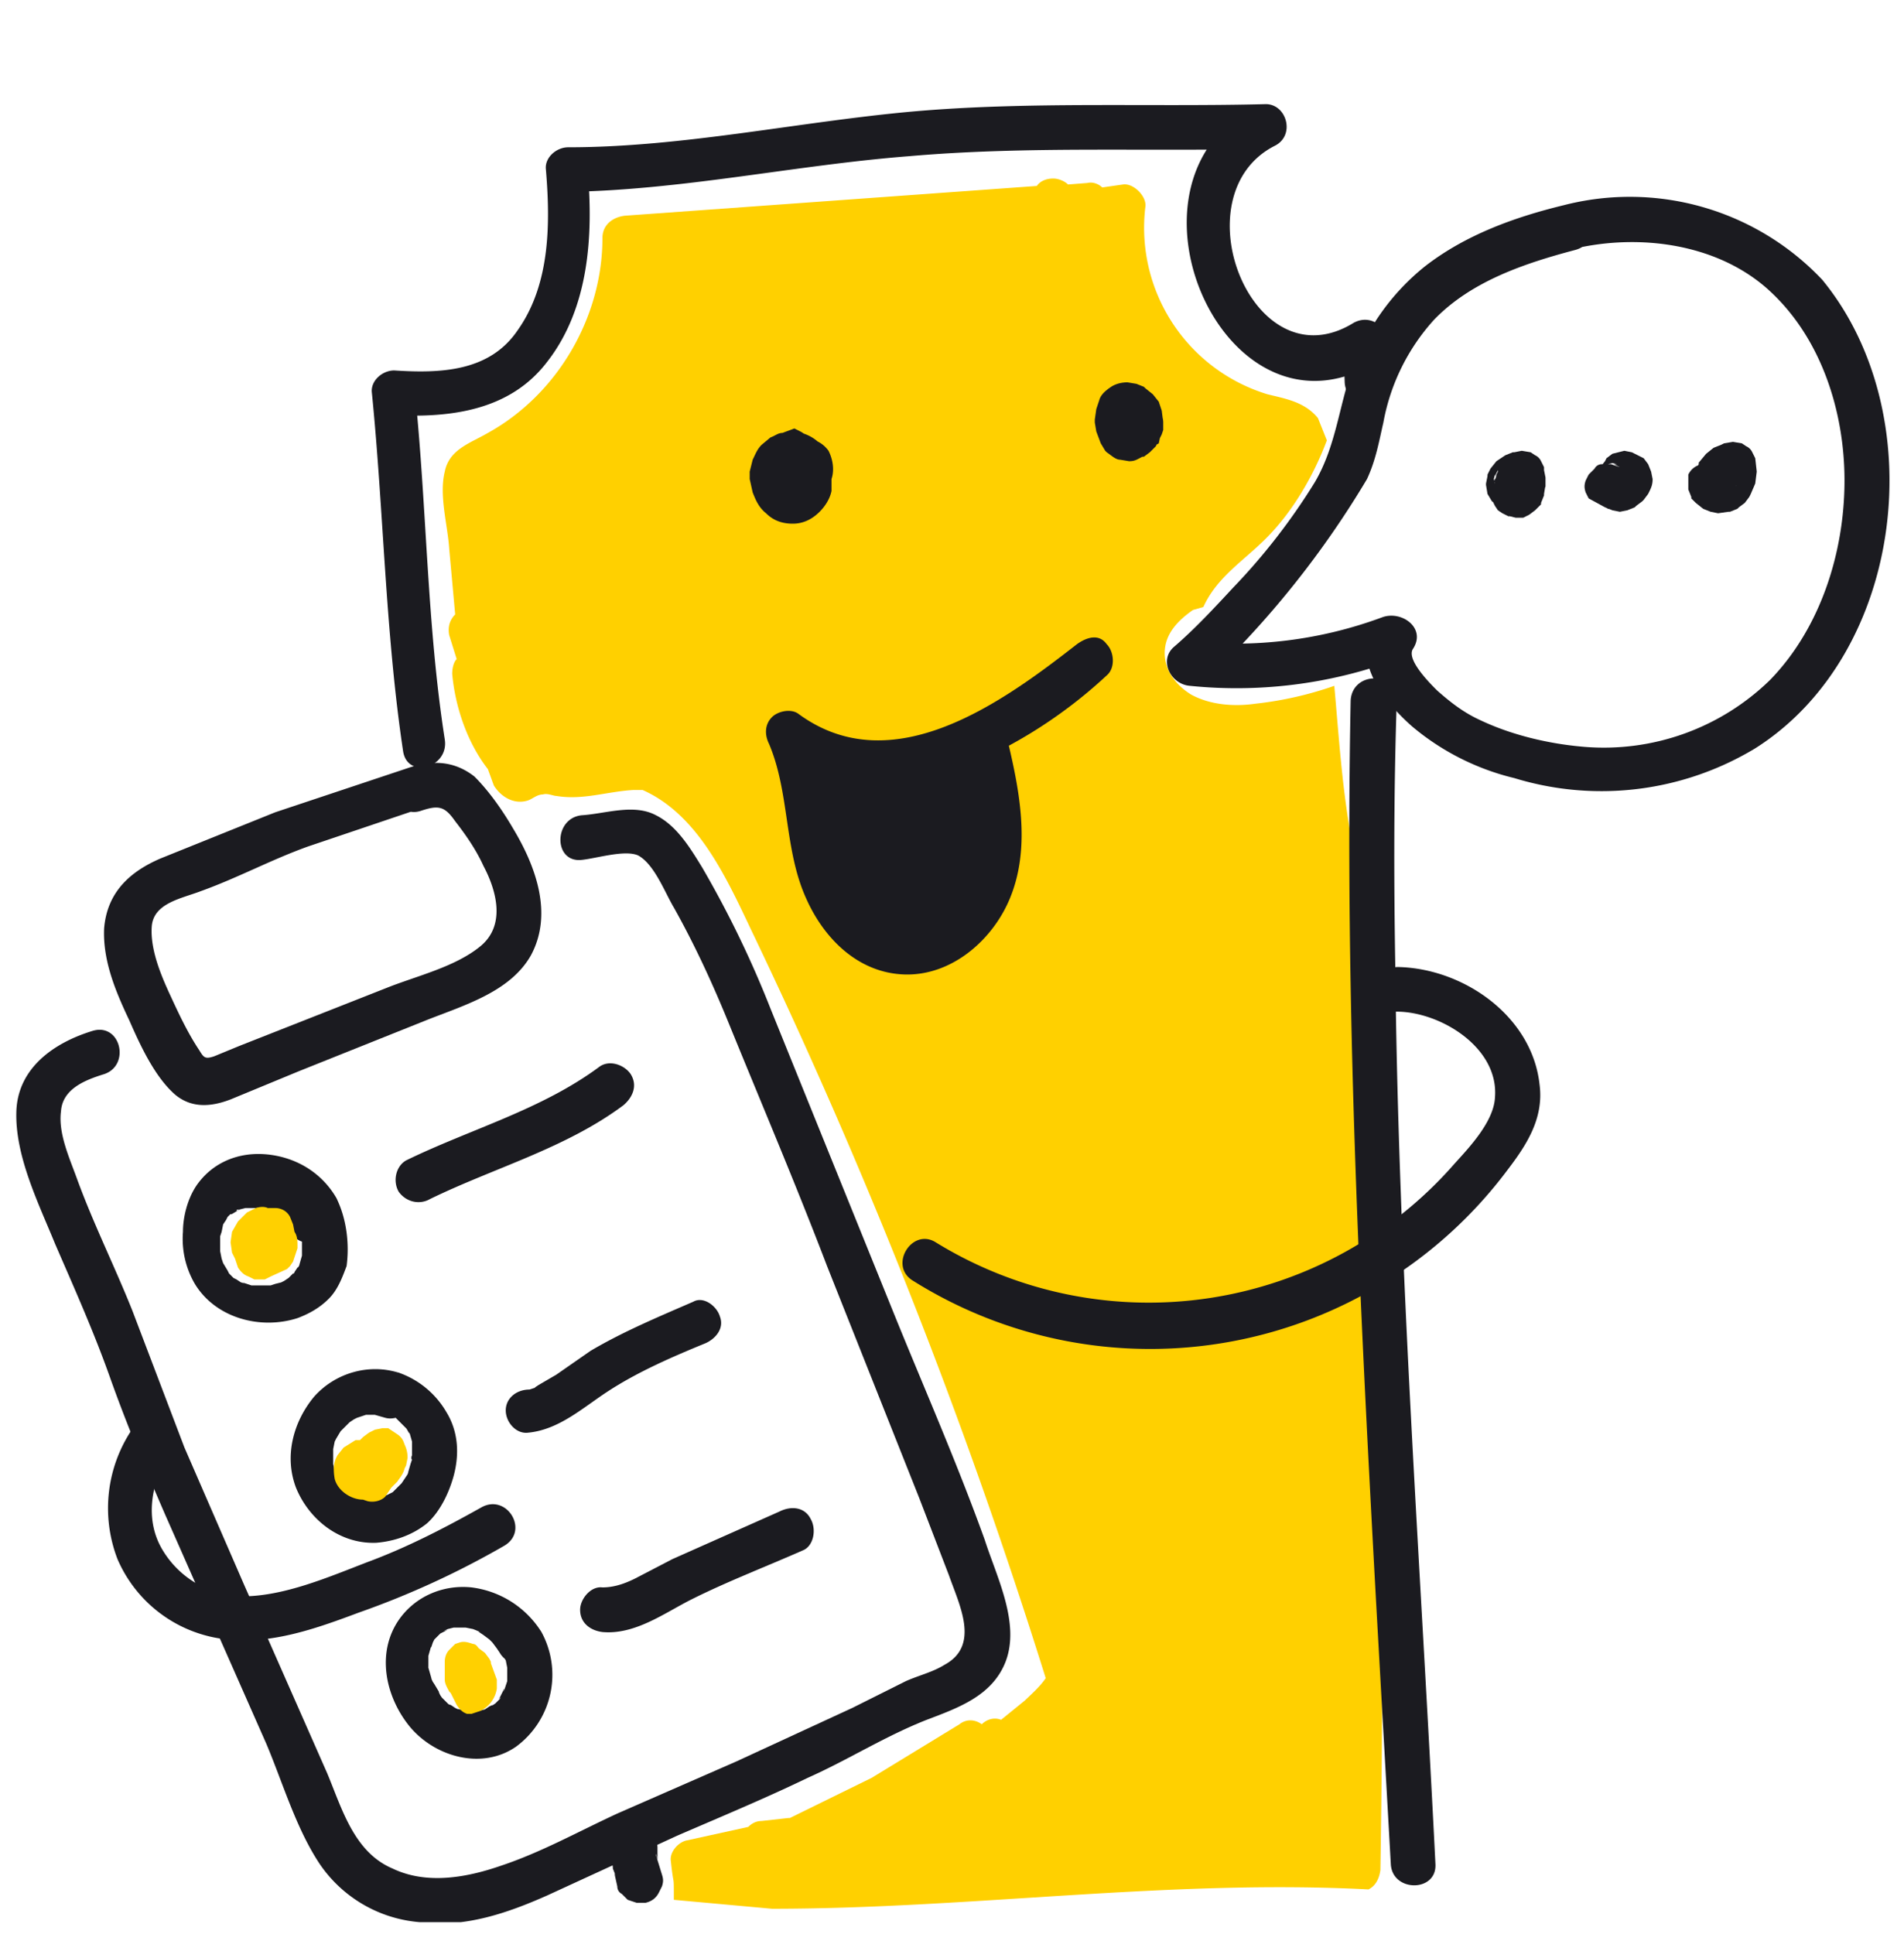
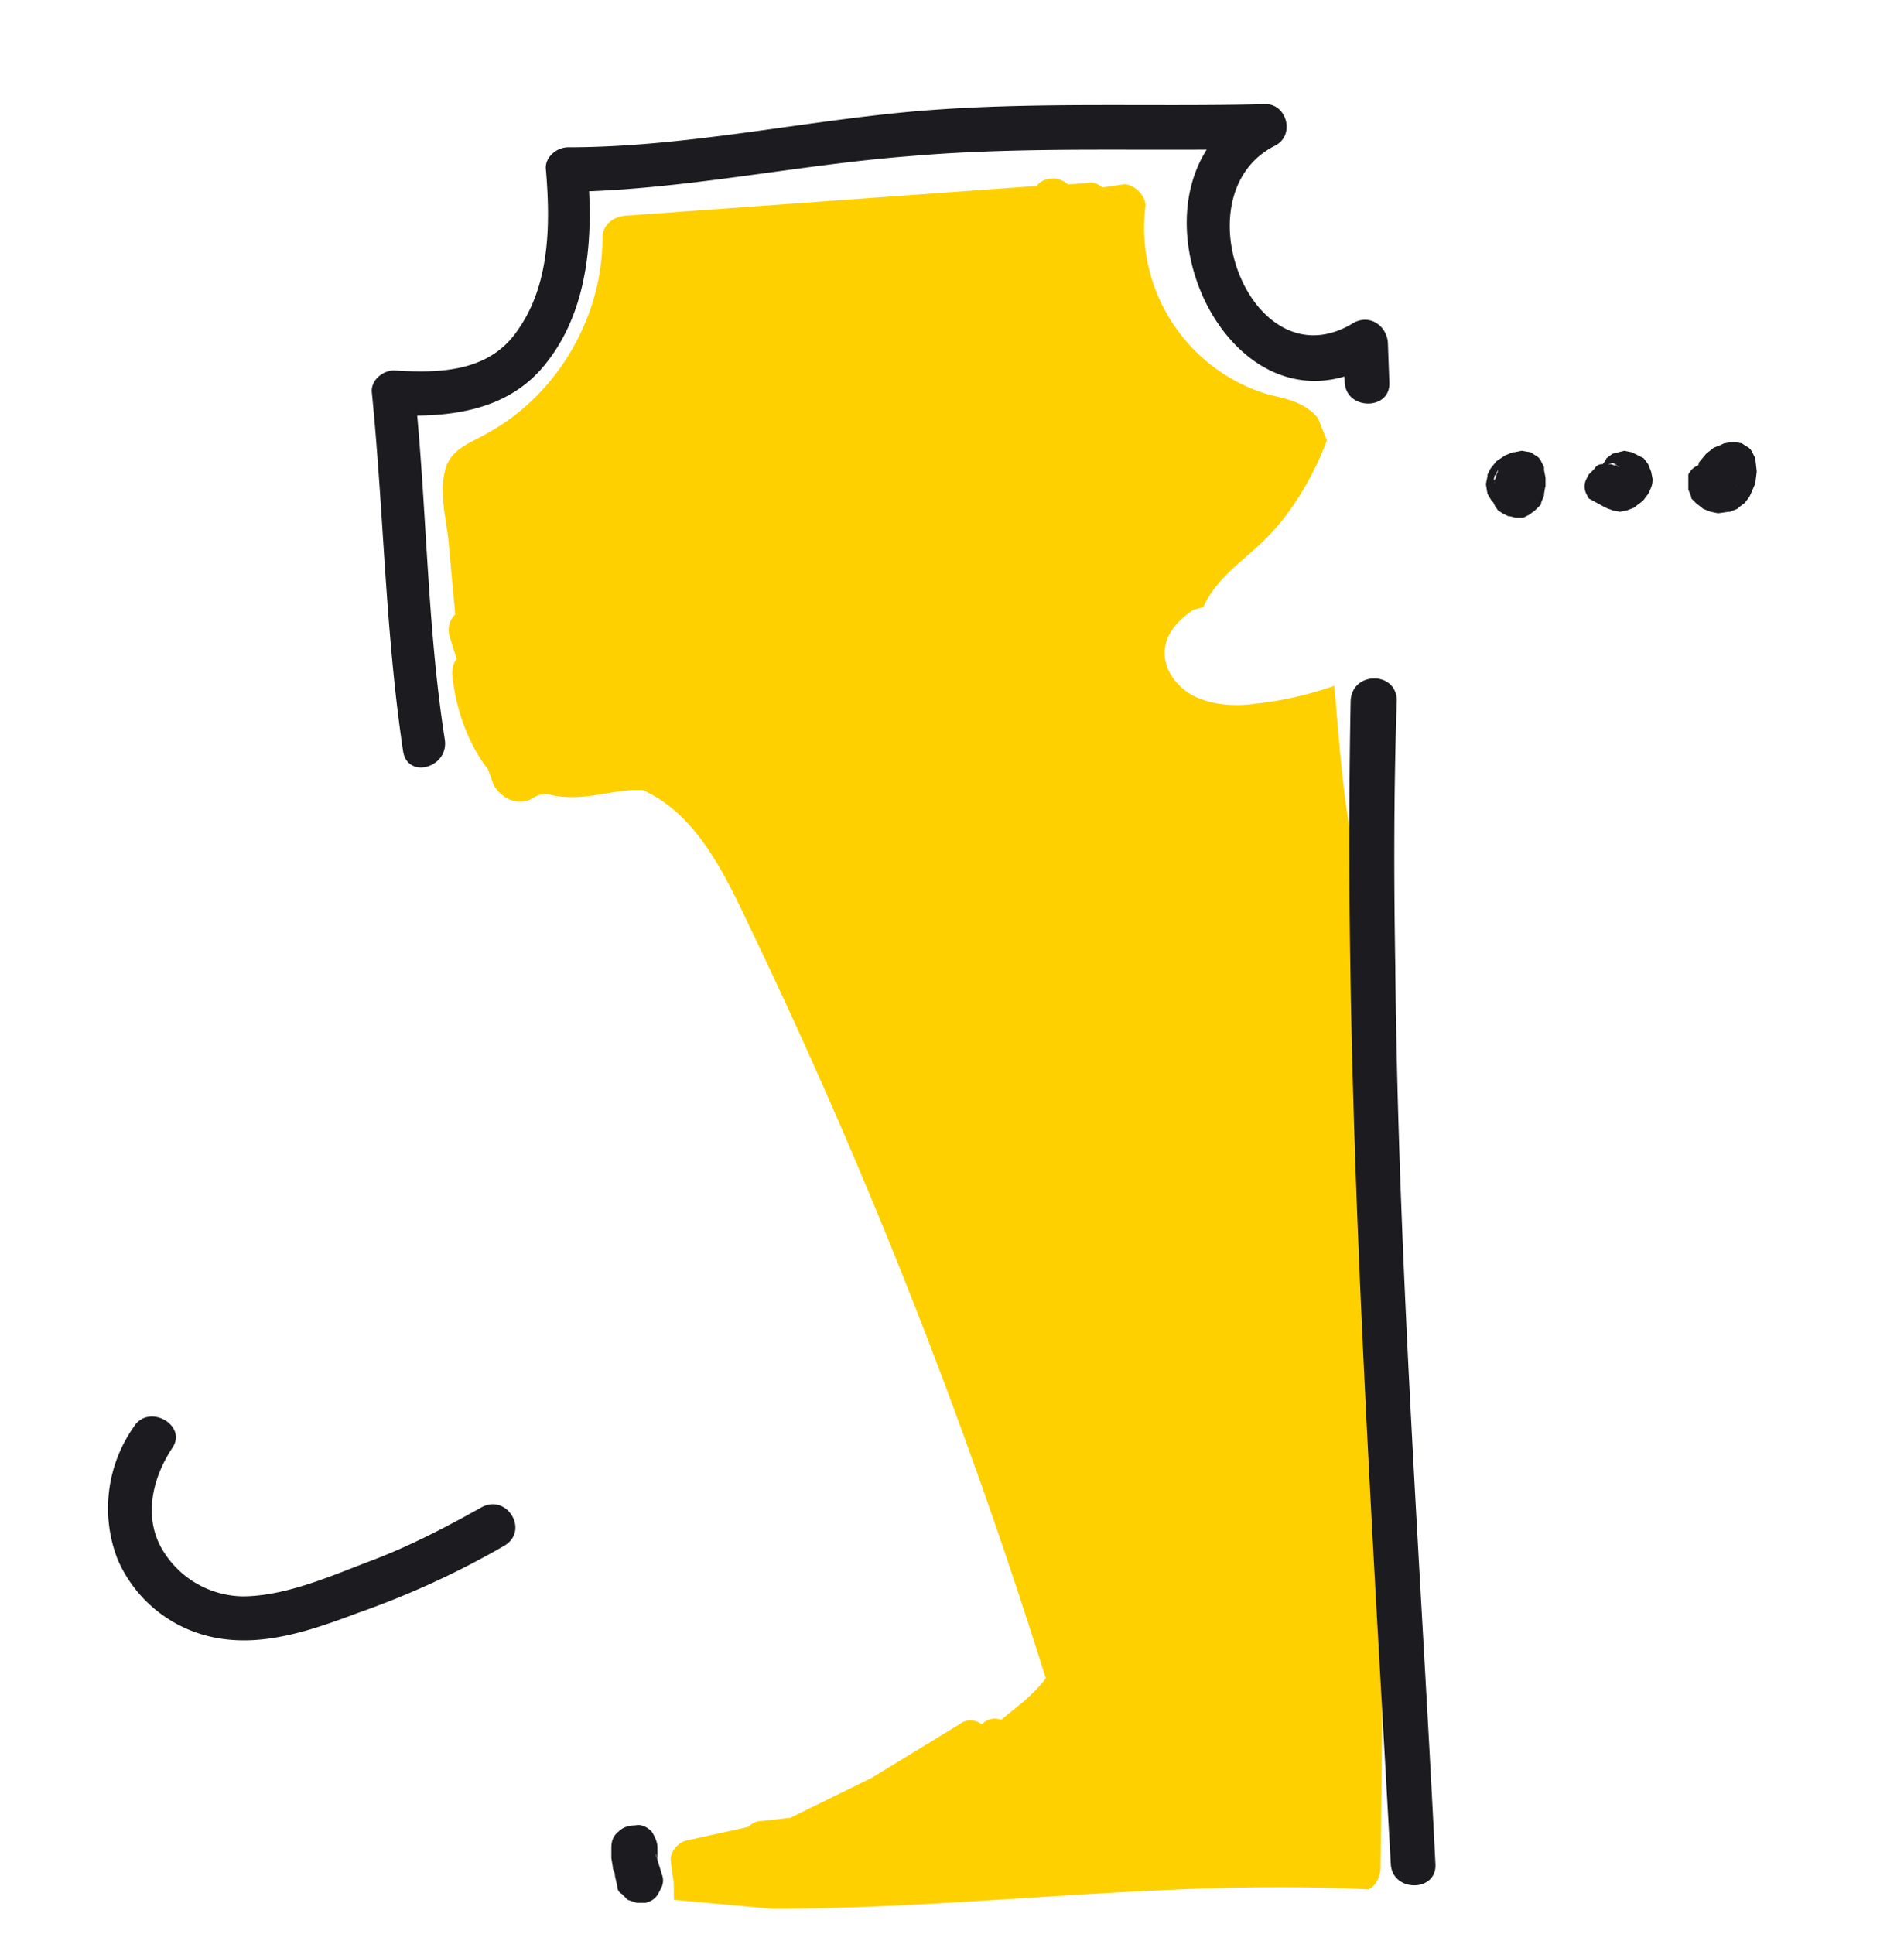
<svg xmlns="http://www.w3.org/2000/svg" fill="none" height="130" width="128">
  <defs />
  <clipPath id="a">
    <path d="M1 7h126v122.2H1z" />
  </clipPath>
  <g clip-path="url(#a)">
    <path d="M89.7 46.1a24 24 0 01-5.3 1.2c-1.4.2-3 .1-4.3-.6-1-.6-1.8-1.6-1.8-2.8 0-1.3.9-2.2 1.9-2.9l.7-.2c.9-2 2.7-3.1 4.2-4.6 1.8-1.8 3.2-4.2 4.1-6.6l-.6-1.5c-.9-1.1-2.2-1.3-3.4-1.6A11.7 11.7 0 0177 13.9c.1-.7-.8-1.6-1.5-1.5l-1.4.2c-.2-.2-.6-.4-1-.3l-1.3.1c-.2-.2-.6-.4-1-.4-.5 0-.9.2-1.1.5l-27.7 2c-.8.1-1.5.6-1.5 1.5 0 5.3-3 10.5-7.7 13.1-1.2.7-2.6 1.1-2.9 2.6-.4 1.6.2 3.6.3 5.2l.4 4.4c-.4.4-.5.9-.4 1.4l.5 1.6c-.2.2-.3.6-.3 1 .2 2.2 1 4.6 2.4 6.4l.4 1.1c.5.8 1.4 1.3 2.3 1 .3-.1.6-.4 1-.4.3-.1.7.1.9.1 1.8.3 3.4-.3 5.2-.4h.6c3.6 1.6 5.5 5.6 7.2 9.2a375.6 375.6 0 0119.9 50.5c-.4.6-1.1 1.2-1.4 1.5l-1.6 1.3c-.5-.2-1 0-1.3.3-.4-.3-1-.4-1.5 0l-5.9 3.6-5.5 2.7H53l-1.8.2c-.4 0-.7.2-.9.4l-4.1.9c-.6.1-1.2.8-1.1 1.4.2 1.9.2.7.2 2.6l6.6.6c13.4 0 26.7-2 40.1-1.3.4-.2.7-.6.8-1.3.4-24.9-.2-44.8-2-69.6-.6-3.4-.8-6.7-1.1-10z" fill="#ffd000" />
    <g fill="#1b1b20">
-       <path d="M39.1 57.8c1-.1 2.9-.7 3.8-.3 1.1.6 1.8 2.5 2.4 3.5 1.4 2.5 2.6 5.1 3.7 7.8 2.2 5.4 4.5 10.8 6.6 16.3l6.2 15.6 2 5.2c.7 2 2.1 4.7-.3 6-.8.5-1.7.7-2.6 1.1l-3.6 1.8-7.8 3.6-8 3.5c-2.6 1.2-5.1 2.6-7.8 3.5-2.3.8-5 1.3-7.3.2-2.6-1.1-3.4-4-4.4-6.4l-5.6-12.7-4-9.2-3.5-9.2c-1.2-3-2.6-5.8-3.7-8.8-.5-1.4-1.3-3.1-1.1-4.6.1-1.5 1.6-2.1 2.9-2.5 1.8-.6 1.1-3.5-.8-2.9-2.6.8-5 2.5-5.1 5.4-.1 3 1.5 6.2 2.6 8.9 1.3 3 2.6 5.9 3.7 9s2.4 6.2 3.7 9.2l6.8 15.4c1.1 2.6 2 5.7 3.6 8.1a9 9 0 006.7 3.9c3 .4 5.9-.6 8.6-1.8l8.7-4c3-1.3 5.9-2.5 8.8-3.9 2.7-1.2 5.2-2.8 8-3.9 2.1-.8 4.4-1.6 5.3-3.9 1-2.6-.6-5.7-1.4-8.2-1.8-5-3.9-9.8-5.9-14.7l-8.5-21a69.2 69.2 0 00-4.6-9.5c-.8-1.3-1.7-2.8-3.1-3.5-1.5-.8-3.4-.1-5 0-1.9.2-1.9 3.2 0 3z" />
-       <path d="M27.5 51.6l-9 3-7.7 3.1c-2.1.9-3.6 2.3-3.8 4.7-.1 2.2.8 4.3 1.7 6.2.7 1.6 1.7 3.8 3.1 5 1.1.9 2.4.8 3.7.3l4.6-1.9 8.5-3.4c2.5-1 5.7-1.9 7.1-4.4 1.5-2.8.3-6-1.2-8.5-.7-1.2-1.6-2.5-2.6-3.5-1.4-1.1-2.9-1.1-4.4-.6-1.8.6-1 3.5.8 2.9 1.2-.4 1.6-.3 2.3.7.7.9 1.4 1.9 1.9 3 .9 1.7 1.5 4-.2 5.4s-4.3 2-6.3 2.8L19.4 69l-3.3 1.3-1.7.7c-.6.2-.7.1-1-.4-.8-1.2-1.4-2.5-2-3.8s-1.3-3-1.2-4.5c.1-1.6 2-1.9 3.3-2.4 2.5-.9 4.7-2.1 7.2-3l7.7-2.6c1.7-.4.9-3.3-.9-2.7zM28.9 80.6c4.3-2.1 9.1-3.4 13-6.3.6-.5 1-1.3.5-2.1-.4-.6-1.4-1-2.1-.5-3.9 2.9-8.7 4.2-13 6.3-.7.4-.9 1.4-.5 2.1.5.7 1.4.9 2.1.5zM35.5 96.3c2.1-.2 3.7-1.7 5.4-2.8 2-1.3 4.3-2.3 6.5-3.2.7-.3 1.3-1 1-1.8-.2-.7-1.1-1.4-1.8-1-2.3 1-4.7 2-6.9 3.3l-2.3 1.6-1.2.7-.3.2c.1-.1.1 0 0 0l-.3.1c-.1 0-.4.1 0 0-.9 0-1.6.6-1.6 1.4s.7 1.6 1.5 1.5zM40.5 109.7c2.2.2 4.2-1.3 6-2.2 2.4-1.2 5-2.2 7.5-3.3.7-.3.9-1.4.5-2.1-.4-.8-1.3-.9-2.1-.5l-7.2 3.2-2.5 1.3c-.8.4-1.5.6-2.2.6-.8-.1-1.5.8-1.5 1.5 0 .9.7 1.4 1.5 1.5zM52.6 29.1c-.3 0-.5.2-.8.3l-.6.5c-.3.3-.4.6-.6 1l-.2.8v.5l.2.9c.2.5.4 1 .9 1.4.5.5 1.1.7 1.8.7s1.3-.3 1.8-.8c.4-.4.7-.9.8-1.4v-1.7a2.8 2.8 0 00-2.7-2.3c-.7 0-1.3.5-1.4 1.1l-.6 2c-.1.3-.1.7.1 1l.2.3.4.4a2.6 2.6 0 002.6.1l.6-.4c.4-.3.7-.8.8-1.3.2-.6.1-1.3-.2-1.9a2 2 0 00-.9-.7c-.4-.1-.8-.1-1.2.2-.3.2-.6.5-.7.9s0 .8.2 1.2v.1l-.2-.4.1.2-.1-.4v.2l.1-.4-.1.3.2-.4-.2.3.2-.3-.3.3.3-.2-.3.2.4-.2-.3.1.4-.1H53l.4.1-.2-.1.4.2-.2-.1.7 1.7.6-2-1.4 1.1h.2l-.4-.1.3.1-.4-.2.3.2-.3-.2.2.2-.2-.3.2.4-.3-.5.1.5-.1-.4v.6l.1-.4-.1.5.2-.4-.2.3.2-.3-.2.2.3-.2-.2.1.4-.2-.3.1.4-.1h-.3l.4.1-.3-.1.4.2-.3-.2.3.2-.2-.2.2.3-.2-.4.2.4-.2-.6.1.4v-.6l-.1.4.1-.5-.2.4.2-.3-.2.3.2-.2-.3.2.2-.1-.4.2.3-.1c.4-.1.7-.4.9-.7.2-.3.3-.8.2-1.2s-.3-.7-.7-.9l-.4-.2-.8.3zM72.4 43.3c-5 3.9-12.4 9.3-18.7 4.7-.5-.4-1.4-.2-1.8.2-.5.5-.5 1.2-.2 1.8 1.4 3.3 1 7.1 2.5 10.4 1.2 2.7 3.5 5 6.6 5.1s5.8-2.2 7-4.9c1.6-3.6.7-7.7-.2-11.4-.4-1.5-2.5-1.4-2.9 0-1.3 4.5-2.1 9-2.3 13.6-.1 1.9 2.9 1.9 3 0 .2-4 .2-8 .1-11.9 0-1.4-2.1-2.2-2.8-.8-2.1 4.2-3 8.8-2.7 13.5.1 1.6 2.6 2.1 2.9.4.9-3.8 1.2-7.6.9-11.5-.1-1.5-1.9-2-2.8-.8-2.2 3.2-2.9 7.1-2.2 11 .3 1.6 3.2 1.3 2.9-.4-.4-2.8-1.2-5.5-2.8-7.9-.9-1.5-3.1-.5-2.7 1.2l1.2 5.9 2.7-1.2a25 25 0 01-4-8.6l-2.5 1.5a6.8 6.8 0 007.7.8l-1.8-2.4c-.9.9-2.3.6-2.8-.5-.6-1.3-2.4-.8-2.7.4-.8 2.5.3 5.4 2.6 6.6s5.3.6 7-1.4c.5-.6.6-1.5 0-2.1-.5-.5-1.6-.6-2.1 0-.8 1-2.1 1.5-3.3.9s-1.6-2-1.2-3.2l-2.7.4c1.3 2.8 5.5 3.4 7.5 1.1 1.1-1.2-.3-3.2-1.8-2.4-1.3.7-2.9.6-4.1-.3-1.1-.9-2.9-.1-2.5 1.5.9 3.3 2.3 6.5 4.3 9.3 1 1.4 3.1.6 2.7-1.2l-1.2-5.9-2.7 1.2c1.2 1.9 2 4.1 2.3 6.4l2.9-.4c-.5-3 .2-6.1 1.9-8.7l-2.8-.8a35 35 0 01-.8 10.7l2.9.4c-.3-4.1.5-8.2 2.3-12l-2.8-.8c.1 4 .1 8-.1 11.9h3c.1-4.4.9-8.6 2.2-12.8h-2.9c.7 2.9 1.6 6.3.4 9.2-.8 1.9-2.8 3.8-5.1 3.2-2.1-.6-3.3-3.1-3.7-5-.7-3-.8-6-2-8.8l-2.1 2.1c3.2 2.3 7.6 2.6 11.3 1.5a32 32 0 0011-6.7c.6-.5.5-1.6 0-2.1-.5-.7-1.3-.5-2 0z" />
-       <path d="M58.6 55.4c-.2.5-.3 1-.2 1.6.1.4.4.8.7 1.1.7.6 1.6.9 2.5.6 1.9-.5 2.2-2.8 1.7-4.4-.2-.6-.8-1.1-1.4-1.1-1.2.1-2.2.9-2.4 2-.1.6-.1 1.3.2 1.8.5.9 1.5 1.2 2.4.7.6-.4 1.1-1.1 1.1-1.8 0-.9-.7-1.9-1.7-1.9-1.4.1-2.4 1-2.9 2.2-.2.6.1 1.2.5 1.6.5.4 1.1.4 1.7.1 1.1-.5 1.3-2 .8-3.1-.5-.9-1.5-1.3-2.4-1.5-.5-.1-.9 0-1.3.3-.3.3-.6.7-.6 1.2.1 1.4 1 2.5 2.4 2.9 1.3.4 2.6 0 3.5-1 .1-.1.2-.2-.1 0 .1-.1.2-.1-.1 0-.2.1-.3 0-.4 0 .3.1-.3-.2-.1-.1l-.2-.1.1.1-.1-.1.1.2.3.5c.6 1 1.6 1.9 2.8 1.5.9-.3 1.5-1.5 1.7-2.3.3-.9.2-1.7.1-2.6-.1-.6-.8-1.1-1.4-1.1-.7 0-1.2.4-1.4 1.1-.5 1.6-.7 3.3-.7 5 0 .7.6 1.4 1.3 1.5s1.4-.4 1.6-1.1c.3-1.1.4-2.2.3-3.3-.1-.6-.3-1.1-.9-1.4-.5-.2-1.2-.1-1.6.3-1.1 1.2-2 2.6-2.7 4.2l2.7 1.2.4-1c.3-.7-.3-1.7-1-1.8-.8-.2-1.6.3-1.8 1l-.4 1c-.2.7.2 1.5.9 1.8.6.3 1.6.1 1.9-.6s.6-1.3 1.1-2l.6-.9c.1-.1-.1.2 0 0l.2-.2.4-.5-2.6-1.1v1.8l-.2.7 2.9.4v-1.1-.5-.3c0-.2-.1.4 0-.1l.5-2.2h-2.9c.1.3 0-.3 0 .1v.7l-.1.3-.1.2c.1-.2.1-.2 0-.1l-.2.3-.1.1.7-.4h.2c.3.1.4.1.2 0l.2.1.1.1c-.1-.1-.1-.3.1.1l-.5-.8c-.5-.8-1.2-1.6-2.3-1.6-.8 0-1.4.5-1.9 1l-.1.1.1-.1-.1.1.2-.1-.3.1c.3-.1.3 0 .1 0-.4 0 .2.1 0 0l-.2-.1c-.3-.1.3.2 0 0a.2.2 0 01-.2-.2c.3.1.2.2.1 0-.3-.3.1.2 0 0v-.1l.1.1c0-.1-.1-.5 0 0l-1.9 1.4.6.1c.4.1-.3-.1 0 0 .1.1.1.1 0 0s-.1-.1 0 0l-.1-.2-.1-.1c.1.3 0-.4 0-.1v-.2c0 .1 0 .1 0 0l.2-.3.1-.1 2.2 1.7c-.1.2-.1.2 0 .1l-.1.1c0-.1.4-.2.1-.2-.1.1-.1.1 0 0h-.1c0-.1.6-.1.1 0l-1.3-.7c.1.1.1.1 0-.2v-.5l.2-.4c.5-.2.6-.3.4-.3l1.5.4.1.1.1.2v.2c0-.1 0-.3 0 0-.1.3 0 0 0-.1 0-.2-.2.3 0 .1.1-.2-.2.3 0 .1l-.1.1-.2.1H62l-1.4-1.1.1.5v.3c0 .3.1-.3 0 0v.1c0 .1 0 .1 0 0 .1-.1.1-.1 0 0v.1l.1-.1-.1.1.2-.1.2-.1c-.2.1.1 0 .1 0-.3 0 .3.1.1 0h-.1l.1.1s-.3-.2 0 0c.2.2 0 0 0 0l.2.3c.1.1.1.2 0 .1.1.3 0 .5-.1.8.3-.7.2-1.6-.5-2.1-.9-.2-2-.1-2.3.7zM22.6 80.5c-1-1.7-2.7-2.7-4.6-2.9s-3.7.5-4.8 2.1c-.6.9-.9 2.1-.9 3.1a6 6 0 00.8 3.5c1.4 2.3 4.4 3.1 6.9 2.3.8-.3 1.5-.7 2.1-1.3s.9-1.4 1.2-2.2c.2-1.5 0-3.2-.7-4.6-.4-.7-1.4-1-2.1-.5s-.9 1.3-.5 2.1c0 0 .2.4.1.1l.1.4.1.4s.1.4 0 .2v1.2l-.2.7c.1-.3 0 .1-.1.1l-.2.3c0 .1-.2.2 0 0l-.3.3-.1.1-.3.2-.2.1-.4.1-.3.1c-.4.1.3 0-.1 0h-1c.2 0 .2 0 0 0h-.2l-.6-.2c.3.2 0 0-.1 0l-.3-.2-.2-.1-.1-.1-.2-.2c-.1-.1-.1-.1 0 0l-.1-.2-.3-.5.1.2-.1-.2-.1-.3-.1-.5v-.4-.6 0l.1-.3.1-.5c.1-.3-.2.3 0 0l.2-.3.1-.2-.1.1.3-.3c.3-.3-.3.1.1 0l.5-.3c0 .1-.4.1-.1 0h.1l.4-.1c.3-.1-.4 0-.1 0h1c.3 0-.4-.1-.1 0l.5.1.5.2c-.4-.1-.2-.1-.1 0l.3.1.4.3c.2.2-.3-.2-.1 0l.2.2.3.4c-.3-.3-.1-.2 0 0l.2.3c.4.7 1.4 1 2.1.5 1.1-1.2 1.4-2.1 1-2.8zM26.9 92.3c-2.1-.7-4.4 0-5.8 1.6-1.4 1.7-2 4-1.2 6.1.9 2.2 3 3.8 5.4 3.7 1.2-.1 2.4-.5 3.4-1.3.9-.8 1.5-2.1 1.8-3.2.4-1.5.3-3-.5-4.3a6 6 0 00-3.1-2.6c-.7-.3-1.7.3-1.8 1-.2.8.3 1.6 1 1.8.4.1-.2-.1 0 0l.3.1.2.1.1.1.1.1.2.2.2.2.1.1c.1.1.3.6.2.2l.2.7c0 .1 0 .3 0 0v1c0-.2-.1.2 0 .2l-.1.3-.2.7c0-.1.1-.2 0 0l-.2.3-.2.3-.1.1-.4.4-.1.1-.2.1-.2.1c-.3.2.2 0 0 0l-.6.2c.3-.1.1 0 0 0h-.6l-.6-.1c-.1 0-.3-.1 0 0l-.3-.2-.3-.2c-.1 0-.3-.2 0 0l-.4-.3-.2-.2c-.2-.2.2.3 0 0l-.3-.5s-.2-.4-.1-.1l-.1-.2-.1-.5v-.1.1-.2-.6c0-.2-.1.4 0 0v-.2l.1-.5c.1-.3 0 0 0 0l.1-.2.3-.5c.1-.1.1-.1 0 0l.2-.2.4-.4c-.3.1-.1.1 0 0l.3-.2.2-.1c.3-.2-.3.1 0 0l.6-.2h.6l.7.2c.7.2 1.7-.3 1.8-1 .4-1 0-1.7-.8-2zM36.4 109.7a6.5 6.5 0 00-4.7-3c-1.9-.2-3.8.6-4.9 2.2-1.5 2.2-.9 5.1.7 7.1 1.7 2.1 4.9 3 7.2 1.4a6 6 0 001.7-7.7c-.4-.7-1.4-1-2.1-.5-.7.4-1 1.3-.5 2.1l.2.3c.2.3-.1-.3 0 0l.1.5V113l-.1.3-.1.3c-.1.3 0 0 0-.1l-.3.6c-.2.3.2-.2 0 .1l-.3.3-.3.2c.3-.2-.1 0-.1 0l-.3.2c.1 0 .3-.1 0 0l-.4.1c-.4.1.3 0-.1 0h-.7c.4.1 0 0-.1 0l-.4-.1c-.4-.1.2.1-.1 0l-.2-.1-.3-.2c-.1 0-.4-.2-.1 0l-.5-.5-.2-.3c.2.3 0 0 0-.1l-.3-.5-.2-.3c.2.3 0 0 0-.1l-.2-.7c-.1-.4 0 .3 0-.1v-.4-.3c0-.2-.1.3 0 0l.2-.7s-.2.3 0 .1l.1-.3.1-.2c.2-.3-.2.3 0 0l.3-.3.2-.2-.1.1.4-.2c.3-.1-.4.1-.1 0l.2-.1.4-.1h-.1H31.3c.3 0-.4-.1 0 0l.5.1.5.2c-.4-.1-.2-.1-.1 0l.3.2.4.3c.3.2-.3-.2 0 0l.2.2.3.4c.2.2-.2-.3 0 0l.2.3c.4.7 1.4 1 2.1.5.8-.3 1.1-1.2.7-1.9zM78.2 28.4l-.1-.8-.2-.6-.4-.5-.5-.4-.1-.1-.5-.2-.6-.1c-.4 0-.8.1-1.1.3s-.7.5-.8.9l-.2.6-.1.7v.2l.1.6.3.8.3.5.1.1c.3.2.6.5.9.5l.6.1c.4 0 .5-.1.9-.3h.1l.4-.3.4-.4.4-.8.1-.3v-.5c0-.4-.2-.8-.4-1.1l-.5-.3-.6-.1-.4.1-.7.4c-.3.3-.5.7-.4 1.1v.3l.1-.4-.1.4.2-.4-.2.3.2-.3-.2.2.3-.2-.1.1.4-.2h-.1l.4-.1H76l.4.1h-.1l.4.2-.2-.1.3.2-.2-.2.2.3-.2-.3.2.4-.1-.4.1.4v-.5l-.1.4.1-.3-.2.4.1-.2-.2.3.1-.1-.3.2.2-.1-.4.2h.2l-.4.1h.2l-.4-.1h.2l-.4-.2.2.1-.3-.2.2.2-.2-.3.1.3-.2-.4.1.4-.1-.4v.2l.1.6.3.5.5.3.6.1.4-.1.7-.4.3-1.4z" />
-     </g>
-     <path d="M19.8 82.8l-.1-.5-.2-.5c-.2-.4-.6-.6-1-.6H18c-.2-.1-.5-.1-.8 0l-.6.3-.6.6-.4.7-.1.7.1.7.2.4.2.6c.2.3.4.5.7.6l.4.2h.7l.4-.2 1.1-.5.2-.2.2-.3.3-.9c0-.5 0-.8-.2-1.1zM27.2 97.1c-.1-.3-.2-.5-.5-.7l-.6-.4h-.4l-.5.1-.4.2-.4.3-.2.2h-.3l-.8.5-.4.5c-.3.5-.3 1-.2 1.6.2.8 1.1 1.4 1.9 1.4l.3.1c.4.1.9 0 1.2-.3l.4-.6.4-.4c.2-.3.4-.5.5-.9l.1-.2.1-.5a2 2 0 00-.2-.9zM33 111.8v-.1l-.1-.2-.3-.4-.4-.3c-.1-.1-.2-.3-.4-.3-.3-.1-.6-.2-.9-.1l-.3.1-.4.4c-.2.2-.3.5-.3.8v1.2c0 .3.2.6.3.8l.1.1.4.8c.2.3.4.5.7.6h.3l.6-.2a2 2 0 001.1-1.5v-.6l-.4-1.1z" fill="#ffd000" />
+       </g>
    <g fill="#1b1b20">
      <path d="M90.8 47.1c-.4 20.2.6 40.3 1.7 60.4l1 17.8c.1 1.9 3.1 1.9 3 0-1-20.1-2.5-40.2-2.7-60.4-.1-5.9-.1-11.9.1-17.8 0-2-3-2-3.1 0zM29.9 49.7c-1.2-7.7-1.2-15.5-2-23.3l-1.5 1.5c3.9.2 7.9-.3 10.4-3.6 2.8-3.6 3.1-8.5 2.7-12.9L38 12.9c7.8-.1 15.4-1.8 23.1-2.4 8-.7 16-.3 24-.5l-.8-2.8c-9.9 5.1-1.9 23.4 8.3 17.1L90.3 23l.1 2.7c.1 1.9 3.1 1.9 3 0l-.1-2.7c-.1-1.1-1.2-1.9-2.3-1.3-6.8 4.2-11.8-8.6-5.3-11.9 1.4-.7.8-2.8-.6-2.8-7.9.2-15.9-.2-23.8.5-7.7.7-15.4 2.4-23.1 2.4-.8 0-1.6.7-1.5 1.5.3 3.6.3 7.7-1.9 10.8-1.9 2.8-5.2 2.9-8.3 2.7-.8 0-1.6.7-1.5 1.5.8 8 .9 16.1 2.1 24.1.3 1.9 3.1 1.1 2.8-.8zM41.1 124.2v.7l.1.6v.1l.2.5.1.2-.2-.4.2.9c0 .2.1.4.3.5l.4.4.6.2h.6c.4-.1.7-.3.9-.7l.2-.4c.1-.3.1-.5 0-.8l-.4-1.3-.2-.3.2.4v-.2l.1.4v-.8c0-.4-.2-.8-.4-1.1-.3-.3-.7-.5-1.1-.4-.4 0-.8.1-1.1.4-.4.3-.5.7-.5 1.1zM9 95.9a9.5 9.5 0 00-1.1 8.9 9 9 0 006.2 5.2c3.4.8 6.8-.4 10-1.6a58 58 0 009.8-4.5c1.7-1 .2-3.5-1.5-2.6-2.5 1.4-5 2.7-7.7 3.7-2.6 1-5.6 2.3-8.4 2.3a6.4 6.4 0 01-5.3-3c-1.4-2.2-.8-4.9.6-7 1-1.5-1.6-3-2.6-1.4z" />
-       <path d="M93.9 68c2.9 0 6.9 2.4 6.6 5.8-.1 1.6-1.7 3.3-2.7 4.4a27.3 27.3 0 01-34.9 5.3c-1.6-1-3.2 1.6-1.5 2.6a30 30 0 0039.9-7.4c1.3-1.7 2.5-3.5 2.2-5.8-.5-4.6-5.1-7.8-9.5-7.9-2.1 0-2.1 3-.1 3zM105.1 13.8c-3.3.8-6.6 2-9.3 4.1a15.4 15.4 0 00-4.9 6.9c-.9 2.6-1.1 5.2-2.5 7.6a42.1 42.1 0 01-5.5 7.1c-1.3 1.4-2.6 2.8-4 4-1 .9-.2 2.5 1.1 2.6a31 31 0 0014.5-2L92.4 42c-1.6 2.4.7 5.2 2.5 6.8 2 1.7 4.4 2.9 6.9 3.5a20 20 0 0016.2-2c10.1-6.4 11.9-22.5 4.5-31.5a17.8 17.8 0 00-17.4-5c-1.9.4-1.1 3.3.8 2.9 4.4-1 9.5-.3 12.9 2.7 3.6 3.2 5.2 8.2 5.2 12.9 0 4.8-1.6 9.9-5 13.4a16 16 0 01-12.5 4.5c-2.4-.2-4.9-.8-7-1.8-1.1-.5-2-1.2-2.9-2-.5-.5-2.1-2.1-1.6-2.8.9-1.4-.8-2.6-2.1-2.1A28.4 28.4 0 0180 43.1l1.1 2.6a63 63 0 0010.8-13.5c.6-1.3.8-2.5 1.1-3.8a14 14 0 013.4-6.9c2.5-2.6 6.1-3.8 9.5-4.7 1.9-.5 1.1-3.4-.8-3z" />
      <path d="M101 31.5l-.4.6-.1.1-.2.5v.9l.1.2.1.2.2.3.3.2.4.2h.1l.4.1h.5l.2-.1.2-.1.4-.3.1-.1.3-.3v-.1l.2-.5v-.1l.1-.6-.1-.5V32l-.2-.5-.2-.3-.3-.2-.4-.2-.4-.1a2 2 0 00-1 .3l-.3.2-.2.3-.2.4-.1.5v.4l.2.4.3.4.7.4.4.1h.1l.4-.1h.1l.4-.2.3-.3.3-.3.2-.5v-.3-.3l-.1-.5v-.2l-.2-.4a.8.8 0 00-.4-.4l-.3-.2-.6-.1-.5.1h-.1l-.5.2-.3.2-.3.2-.4.5-.2.4v.1l-.1.5v.1l.1.6.3.5.5.3.6.1.4-.1.7-.4.2-.3.2-.8v-.1l-.1.4v-.2l-.2.4.1-.2-.2.3.1-.1-.3.2.2-.1-.4.2h.2l-.4.1-1.4-1.1v.2l-.1-.4v.2l.1-.4v.1l.2-.4v.1l.2-.3.3-.2h-.1l.4-.2h-.1l.4-.1h-.1l.4.1h-.1l.4.2h-.1l.3.2.2.3.2.4.1.4-.1.4v-.1l-.2.4v-.1l-.2.3.1-.1-.3.2h.1l-.4.2h.1l-.4.1h.1l-1.3-.7v.1l-.2-.4.1.2-.1-.4v.2l.1-.4-.1.2.2-.4-.1.2.2-.3-.1.1.3-.2-.1.1.4-.2h-.1l.4-.1h-.1l.4.1h-.1l.4.2.3.2.2.3v-.1l.2.4v-.1l.1.4v-.1l-.1.4v-.1l-.2.4.2-.4.3-.4.2-.6v-.6c0-.2-.1-.4-.3-.5a.8.8 0 00-.4-.4l-.4-.2c-.3-.1-.5-.1-.8 0l-.4.2c.3.1.2.3 0 .6zM107.9 34.1l.5.2.5.1.5-.1.5-.2.1-.1.4-.3.1-.1.3-.4c.2-.4.3-.6.3-1l-.1-.5-.2-.5-.3-.4-.2-.1-.2-.1-.4-.2-.5-.1-.8.2-.4.3-.1.2-.4.5-.2.5-.1.6v.2l.1.6.3.5.5.3.6.1.4-.1.7-.4.2-.3.2-.8v-.3l-.1.4.1-.3-.2.4.1-.3-.2.3.2-.2-.3.2.1-.1-.4.2h.1l-.4.1h.1l-.4-.1-.4-.2-.3-.2-.2-.3v.1l-.2-.4v.1l-.1-.4v.2l.1-.4-.1.2.2-.4-.1.2.2-.3-.2.2.3-.2-.2.1.4-.2-.2.1.4-.1h-.2l.4.1h-.2l.4.2-.6-.2h-.6c-.2 0-.4.1-.5.3l-.4.4-.2.4c-.1.3-.1.5 0 .8l.2.4 1.1.6zM113.5 32.9s0 .1 0 0l.2.5v.1l.3.3.5.4.5.2.5.1.7-.1h.1l.5-.2.1-.1.4-.3.3-.4.1-.2.3-.7.1-.8-.1-.9-.2-.4a.8.8 0 00-.4-.4l-.3-.2-.6-.1-.6.1-.2.1-.5.2-.5.4-.5.6v.1l-.2.4-.1.6.1.6.3.5.5.3.6.1c.4 0 .8-.1 1.1-.4l.2-.3.2-.8-.1.4.1-.3-.2.4.1-.3-.2.3.2-.2-.3.2.3-.1-.4.2.3-.1-.4.1h.2l-1.4-1.1v.1l-.1-.4v.7l.1-.4-.1.4.2-.4-.2.3.2-.3-.2.2.3-.2-.2.1.4-.2-.2.1.4-.1h-.3l.4.1-.2-.1.4.2-.2-.1.3.2-.1-.1.2.3-.1-.1.2.4v-.1c-.1-.4-.4-.7-.7-.9l-.6-.2h-.6c-.4.1-.7.3-.9.7v1z" />
    </g>
  </g>
</svg>